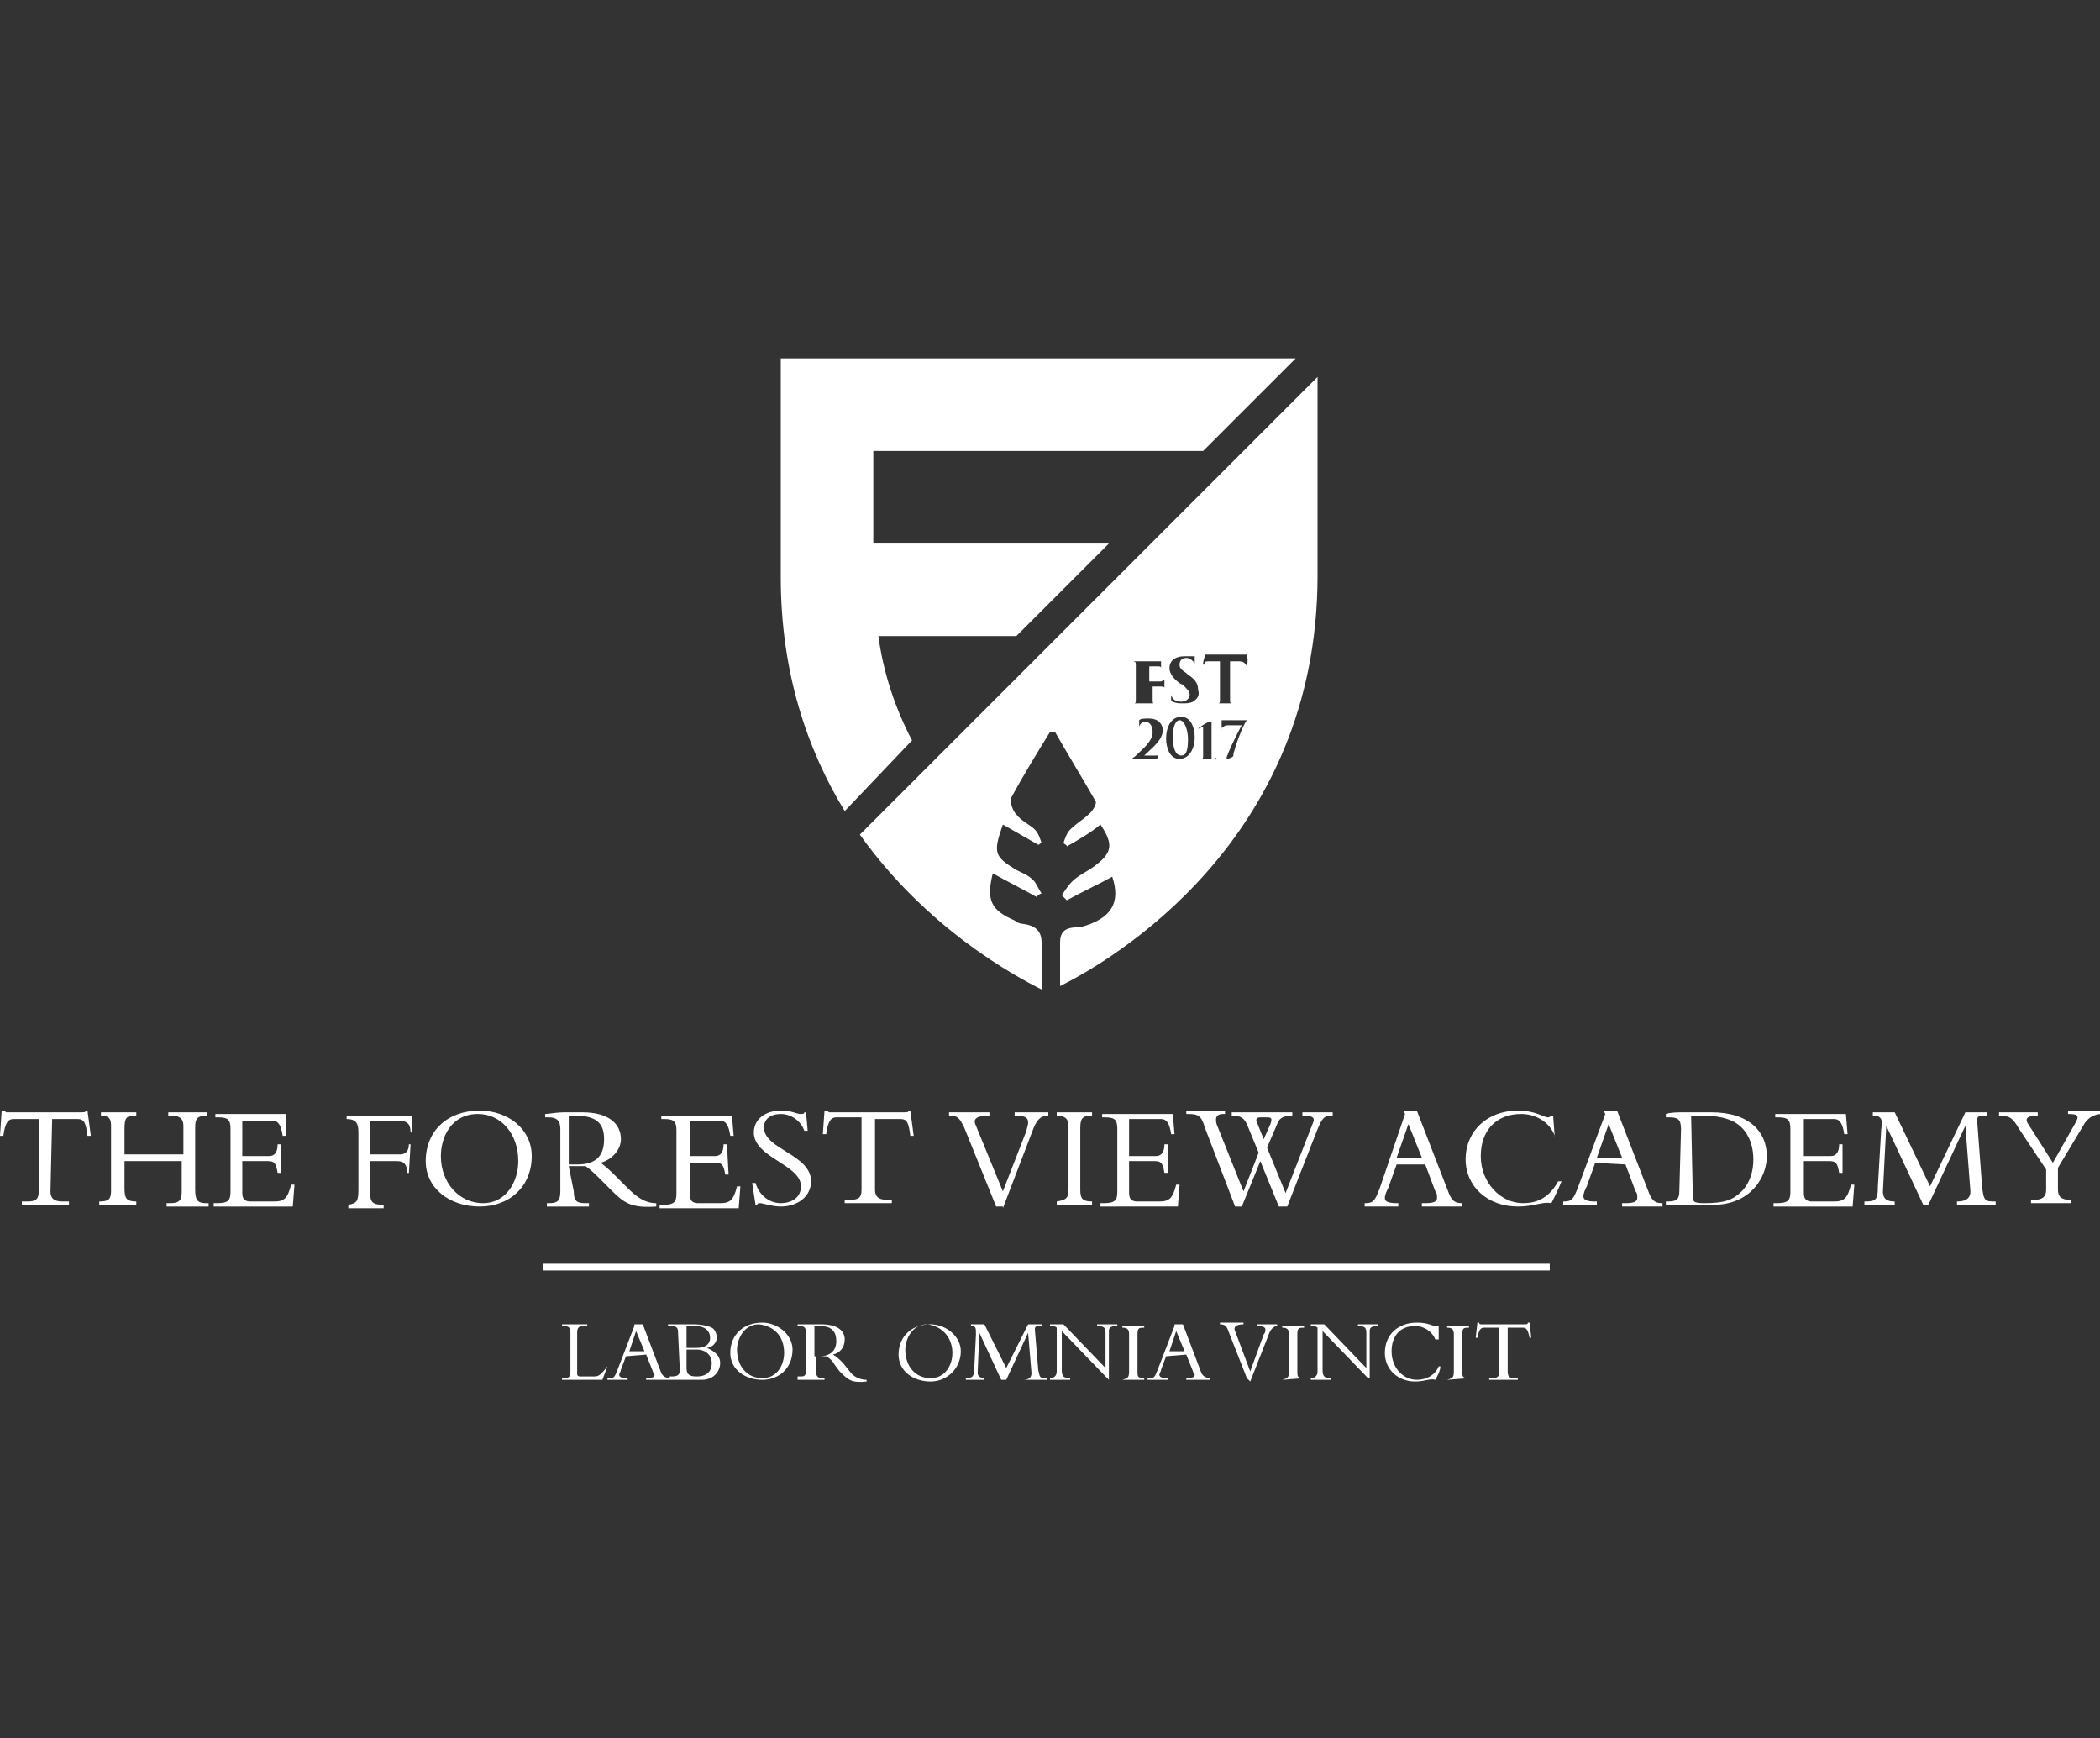
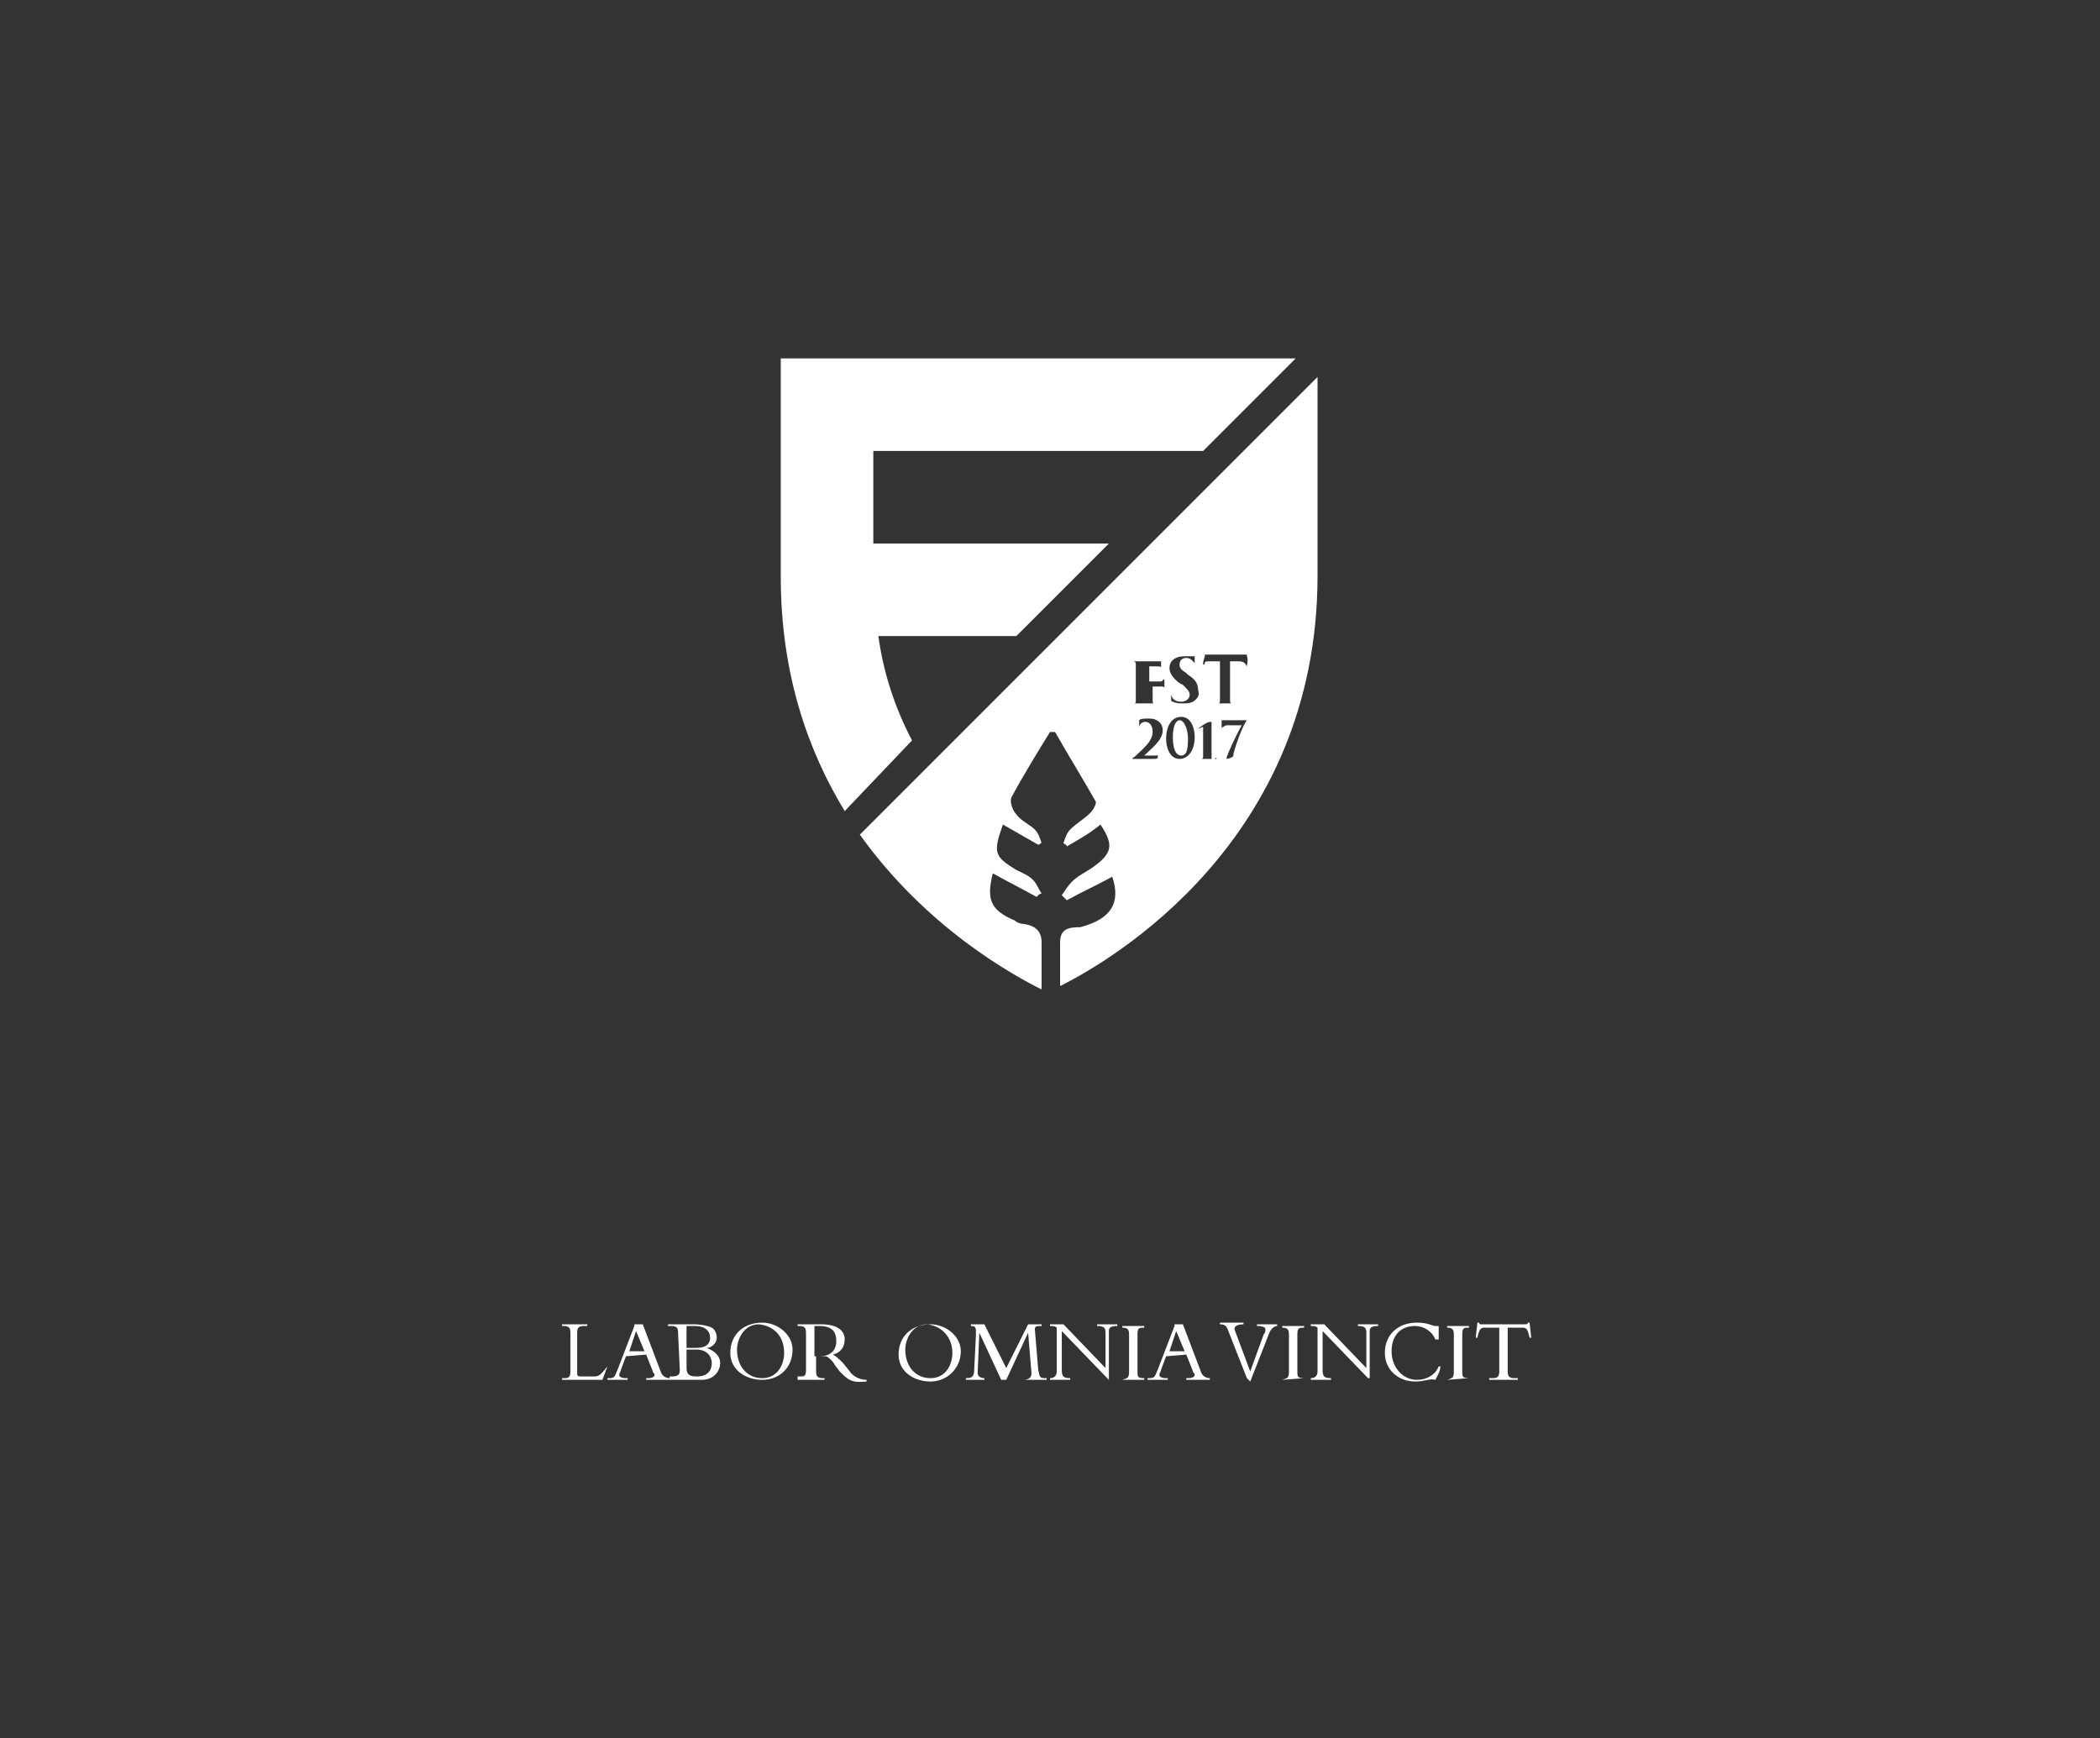
<svg xmlns="http://www.w3.org/2000/svg" id="e8e8d8f7-fc2d-4684-abda-98e6b26dc218" x="0px" y="0px" viewBox="0 0 124.8 103.3" style="enable-background:new 0 0 124.8 103.3;" xml:space="preserve">
  <rect x="0" y="0" width="124.8" height="103.3" fill="#333333" stroke="none" />
  <style type="text/css">	.st0{fill:#FFFFFF;}</style>
-   <path class="st0" d="M122,69.1l-1.4-2.2c-0.3-0.4-0.2-0.6,0.5-0.6v-0.2h-2.3v0.2c0.6,0,0.8,0.1,1.2,0.8l1.6,2.4v1.2 c0,0.4-0.2,0.6-0.7,0.6h-0.2v0.2h2.4v-0.2h-0.1c-0.5,0-0.7-0.2-0.7-0.6v-1.3l1.5-2.5c0.2-0.4,0.6-0.7,1.1-0.7v-0.2h-2v0.2 c0.6,0,0.7,0.1,0.4,0.6L122,69.1z M114.6,71.6l2.2-4.7h0l0.3,3.9c0,0.5-0.4,0.6-0.8,0.6v0.2h2.3v-0.2c-0.6,0-0.7,0-0.8-0.8l-0.3-4 c0-0.3,0.1-0.3,0.6-0.3v-0.2h-1.3l-2.1,4.4l-2.1-4.4h-1.3v0.2c0.5,0,0.6,0.2,0.5,0.8l-0.2,3.4c0,0.8-0.1,0.9-0.8,0.9v0.2h1.8v-0.2 c-0.4,0-0.7-0.1-0.7-0.6l0.2-3.9h0l2.2,4.7H114.6z M109.5,68h-0.2c0,0.5-0.2,0.7-0.5,0.7h-1.6v-2.2h1.8c0.3,0,0.5,0.2,0.6,0.9h0.2 l-0.1-1.2h-4.2v0.2h0.2c0.6,0,0.7,0.2,0.7,0.7v3.7c0,0.5-0.1,0.7-0.8,0.7h-0.2v0.2h4.7l0.1-1.3h-0.2c-0.2,0.8-0.4,1-1,1h-1.3 c-0.3,0-0.5-0.1-0.5-0.5v-1.9h1.5c0.4,0,0.5,0.1,0.6,0.7h0.2V68z M100.5,66.3c0.1,0,0.3,0,0.7,0c1.2,0,1.9,0.3,2.3,0.7 c0.5,0.5,0.7,1.2,0.7,1.9c0,0.7-0.2,1.4-0.7,1.9c-0.5,0.5-1,0.7-2.2,0.7c-0.7,0-0.7-0.1-0.7-0.5L100.5,66.3z M99.8,70.8 c0,0.5-0.2,0.6-0.7,0.6h-0.1v0.2h2.8c2.2,0,3.2-1.6,3.2-2.9c0-1.4-1-2.6-3.3-2.6c-0.5,0-1,0-1.5,0c-0.5,0-0.9,0-1.2,0.1v0.2h0.2 c0.5,0,0.7,0.1,0.7,0.7L99.8,70.8z M96.4,68.8h-1.5l0.7-2L96.4,68.8z M96.6,69.2l0.6,1.6c0.1,0.1,0.1,0.2,0.1,0.4 c0,0.2-0.2,0.3-0.7,0.3h-0.2v0.2h2.4v-0.2c-0.4,0-0.6-0.1-0.8-0.6L96.1,66h-0.8l0.1,0.2l-1.6,4.3c-0.3,0.8-0.4,0.9-0.9,0.9v0.2h2 v-0.2h-0.1c-0.5,0-0.7-0.1-0.7-0.3c0-0.2,0.1-0.4,0.2-0.6l0.5-1.4L96.6,69.2z M92.4,67.6l-0.1-1.3h-0.1c0,0-0.1,0.1-0.2,0.1 c-0.3,0-0.7-0.4-1.8-0.4c-1.8,0-3.1,1.2-3.1,2.9c0,1.6,1.3,2.8,3.1,2.8c1,0,1.4-0.3,2-0.2c0.2-0.4,0.4-0.8,0.6-1.3h-0.2 c-0.6,1.1-1.4,1.3-2.1,1.3c-1.3,0-2.5-1.2-2.5-2.8c0-1.5,0.9-2.5,2.4-2.5c0.9,0,1.7,0.5,2,1.3L92.4,67.6z M84.5,68.8H83l0.7-2 L84.5,68.8z M84.7,69.2l0.6,1.6c0.1,0.1,0.1,0.2,0.1,0.4c0,0.2-0.2,0.3-0.7,0.3h-0.2v0.2h2.4v-0.2c-0.4,0-0.6-0.1-0.8-0.6L84.2,66 h-0.8l0.1,0.2L82,70.6c-0.3,0.8-0.4,0.9-0.9,0.9v0.2h2v-0.2h-0.1c-0.5,0-0.7-0.1-0.7-0.3c0-0.2,0.1-0.4,0.2-0.6l0.5-1.4L84.7,69.2z  M75.1,67.7l-0.4-1c-0.1-0.2,0-0.3,0.2-0.3h0.4c0.3,0,0.3,0.1,0.2,0.4L75.1,67.7z M76.5,71.7l1.8-4.6c0.3-0.7,0.4-0.8,0.9-0.8v-0.2 h-1.8v0.2c0.6,0,0.8,0.1,0.6,0.5l-1.6,4.1l-1.1-2.7l0.6-1.4c0.1-0.3,0.3-0.5,0.9-0.5v-0.2h-3.6v0.2c0.5,0,0.7,0.1,0.9,0.5l0.7,1.7 l-0.9,2.3l-1.6-4c-0.1-0.4,0-0.6,0.4-0.6h0.1v-0.2h-2.3v0.2h0.1c0.6,0,0.8,0.1,1,0.8l1.8,4.7h0.4l1.1-2.7l1.1,2.7L76.5,71.7z  M69.4,68h-0.2c0,0.5-0.2,0.7-0.5,0.7h-1.6v-2.2H69c0.3,0,0.5,0.2,0.6,0.9h0.2l-0.1-1.2h-4.2v0.2h0.2c0.6,0,0.7,0.2,0.7,0.7v3.7 c0,0.5-0.1,0.7-0.8,0.7h-0.2v0.2H70l0.1-1.3h-0.2c-0.2,0.8-0.4,1-1,1h-1.3c-0.3,0-0.5-0.1-0.5-0.5v-1.9h1.5c0.4,0,0.5,0.1,0.6,0.7 h0.2L69.4,68z M64.9,71.4c-0.6,0-0.7-0.2-0.7-0.7V67c0-0.6,0.2-0.7,0.7-0.7v-0.2h-2.1v0.2c0.5,0,0.7,0.2,0.7,0.6v3.7 c0,0.6-0.1,0.7-0.7,0.8v0.2h2.1V71.4z M59.6,71.8l1.8-4.7c0.2-0.5,0.4-0.8,0.9-0.8v-0.2h-2v0.2c0.6,0,0.8,0.1,0.8,0.4 c0,0.2-0.1,0.4-0.1,0.5l-1.4,3.6L58,66.9c-0.2-0.4,0-0.6,0.8-0.6v-0.2h-2.4v0.2c0.5,0,0.6,0.1,0.9,0.7l1.9,4.7H59.6z M52,66.5h1.5 c0.4,0,0.5,0.2,0.6,1h0.2L54.1,66H54c0,0.1-0.1,0.1-0.3,0.1h-4.2c-0.1,0-0.1,0-0.2,0c-0.1,0-0.1-0.1-0.1-0.1H49l-0.1,1.4h0.2 c0.1-0.8,0.3-1,0.6-1h1.5v4.3c0,0.5-0.2,0.6-0.7,0.6h-0.3v0.2H53v-0.2h-0.3c-0.5,0-0.7-0.2-0.7-0.6L52,66.5z M44.7,70.3l0.2,1.3H45 c0-0.1,0.1-0.1,0.2-0.1c0.1,0,0.7,0.2,1.2,0.2c1,0,1.8-0.6,1.8-1.5c0-1.6-2.8-1.9-2.8-3.2c0-0.5,0.4-0.8,1-0.8c0.6,0,1.2,0.4,1.4,1 H48l-0.1-1.1h-0.1c0,0.1-0.1,0.1-0.2,0.1c-0.3,0-0.5-0.2-1.2-0.2c-0.9,0-1.6,0.5-1.6,1.3c0,1.5,2.8,1.9,2.8,3.2c0,0.7-0.6,1-1.2,1 c-0.7,0-1.3-0.5-1.5-1.2L44.7,70.3z M43.2,68H43c0,0.5-0.2,0.7-0.5,0.7H41v-2.1h1.8c0.3,0,0.5,0.2,0.6,0.9h0.2l-0.1-1.2h-4.2v0.2 h0.2c0.6,0,0.7,0.2,0.7,0.7v3.7c0,0.5-0.1,0.7-0.8,0.7h-0.2v0.2h4.7l0.1-1.3h-0.2c-0.2,0.8-0.4,1-1,1h-1.3c-0.3,0-0.5-0.1-0.5-0.5 v-1.9h1.5c0.4,0,0.5,0.1,0.6,0.7h0.2L43.2,68z M33.8,66.3c0.1,0,0.3,0,0.4,0c1.4,0,1.7,0.6,1.7,1.4c0,1.1-0.6,1.5-1.6,1.5 c-0.2,0-0.4,0-0.5,0V66.3z M33.8,69.3c0.1,0,0.3,0,0.4,0c0.2,0,0.4,0,0.6,0c0.3,0.2,0.6,0.5,0.9,0.8l0.6,0.6c0.8,0.8,1.2,1.1,2.7,1 v-0.2c-0.7,0-1.2-0.4-1.7-0.9L36.7,70c-0.3-0.3-0.6-0.6-1-0.9c0.7-0.2,1.2-0.8,1.2-1.4c0-0.9-0.7-1.6-2.3-1.6c-0.6,0-0.7,0-1.1,0 s-0.9,0.1-1.1,0.1v0.2h0.2c0.5,0,0.7,0.2,0.7,0.7v3.7c0,0.6-0.2,0.7-0.7,0.7h-0.1v0.2h2.5v-0.2h-0.2c-0.5,0-0.7-0.1-0.7-0.7 L33.8,69.3z M30.8,69c0,1.2-0.7,2.5-2.1,2.5c-1.4,0-2.5-1.2-2.5-2.8c0-1.1,0.6-2.5,2.2-2.5C29.8,66.2,30.8,67.4,30.8,69 M31.6,68.7 c0-1.6-1.4-2.7-3.1-2.7c-1.9,0-3.2,1.2-3.2,3c0,1.6,1.4,2.7,3.2,2.7S31.6,70.5,31.6,68.7 M24.4,68h-0.1c0,0.4-0.2,0.6-0.5,0.6H22v-2 h1.7c0.5,0,0.7,0.2,0.7,0.7h0.1v-1h-3.9v0.2c0.6,0,0.7,0.3,0.7,0.8v3.4c0,0.7-0.1,0.8-0.6,0.9v0.2h2.1v-0.2c-0.7,0-0.8-0.2-0.8-0.7 v-1.9h1.6c0.4,0,0.6,0.2,0.6,0.7h0.1L24.4,68z M16.7,68h-0.2c0,0.5-0.2,0.7-0.5,0.7h-1.6v-2.1h1.8c0.3,0,0.5,0.2,0.6,0.9h0.2 L17,66.2h-4.2v0.2H13c0.6,0,0.7,0.2,0.7,0.7v3.7c0,0.5-0.1,0.7-0.8,0.7h-0.2v0.2h4.7l0.1-1.3h-0.2c-0.2,0.8-0.4,1-1,1h-1.4 c-0.3,0-0.5-0.1-0.5-0.5v-1.9h1.5c0.4,0,0.5,0.1,0.6,0.7h0.2L16.7,68z M10.8,69v1.8c0,0.5-0.1,0.7-0.7,0.7H9.9v0.2h2.5v-0.2h-0.1 c-0.5,0-0.7-0.1-0.7-0.8V67c0-0.5,0.1-0.7,0.7-0.7v-0.2H10v0.2h0.2c0.5,0,0.7,0.2,0.7,0.6v1.7H7.4v-1.5c0-0.7,0.1-0.8,0.7-0.8v-0.2 H6v0.2c0.5,0,0.6,0.2,0.6,0.6v3.9c0,0.5-0.2,0.6-0.7,0.6H5.9v0.2h2.2v-0.2h0c-0.6,0-0.7-0.2-0.7-0.8V69L10.8,69z M3.1,66.5h1.5 c0.4,0,0.5,0.2,0.6,1h0.2L5.2,66H5.1c0,0.1-0.1,0.1-0.3,0.1H0.6c-0.1,0-0.1,0-0.2,0c-0.1,0-0.1-0.1-0.1-0.1H0.1L0,67.5h0.2 c0.1-0.8,0.3-1,0.6-1h1.5v4.3c0,0.5-0.2,0.6-0.7,0.6H1.3v0.2h2.8v-0.2H3.7c-0.5,0-0.7-0.2-0.7-0.6L3.1,66.5z" />
  <g>
-     <rect x="32.3" y="75.1" class="st0" width="59.8" height="0.4" />
-   </g>
+     </g>
  <path class="st0" d="M89.6,78.9h0.9c0.2,0,0.3,0.1,0.4,0.6H91l-0.1-0.9h-0.1c0,0.1-0.1,0.1-0.2,0.1h-2.5c0,0-0.1,0-0.1,0 c0,0-0.1,0-0.1-0.1h-0.1l-0.1,0.9h0.1c0.1-0.5,0.2-0.6,0.4-0.6h0.9v2.6c0,0.3-0.1,0.4-0.4,0.4h-0.2V82h1.7v-0.1H90 c-0.3,0-0.4-0.1-0.4-0.4L89.6,78.9z M87.3,81.9c-0.4,0-0.4-0.1-0.4-0.4v-2.2c0-0.4,0.1-0.4,0.4-0.4v-0.1h-1.3v0.1 c0.3,0,0.4,0.1,0.4,0.4v2.2c0,0.4-0.1,0.4-0.4,0.5V82L87.3,81.9L87.3,81.9z M85.5,79.6l0-0.8h-0.1c0,0,0,0-0.1,0 c-0.2,0-0.4-0.2-1.1-0.2c-1.1,0-1.9,0.7-1.9,1.8c0,1,0.8,1.7,1.8,1.7c0.6,0,0.9-0.2,1.2-0.1c0.1-0.2,0.3-0.5,0.3-0.8h-0.1 c-0.2,0.5-0.7,0.8-1.3,0.8c-0.8,0-1.5-0.7-1.5-1.7c0-0.9,0.5-1.5,1.4-1.5c0.5,0,1,0.3,1.2,0.8L85.5,79.6z M81.4,82v-2.9 c0-0.2,0.1-0.3,0.5-0.3v-0.1h-1.2v0.1c0.4,0,0.5,0.1,0.5,0.4v2.1l-2.5-2.6h-0.8v0.1c0.2,0,0.3,0,0.4,0.1v2.6c0,0.2-0.1,0.4-0.4,0.4 h0V82h1.2v-0.1c-0.4,0-0.5-0.1-0.5-0.5v-2.3l2.7,2.8H81.4z M77.5,81.9c-0.4,0-0.4-0.1-0.4-0.4v-2.2c0-0.4,0.1-0.4,0.4-0.4v-0.1h-1.3 v0.1c0.3,0,0.4,0.1,0.4,0.4v2.2c0,0.4-0.1,0.4-0.4,0.5V82L77.5,81.9L77.5,81.9z M74.3,82.1l1.1-2.8c0.1-0.3,0.3-0.5,0.5-0.5v-0.1 h-1.2v0.1c0.4,0,0.5,0.1,0.5,0.2c0,0.1,0,0.2-0.1,0.3l-0.8,2.2l-0.9-2.4c-0.1-0.2,0-0.4,0.5-0.4v-0.1h-1.4v0.1 c0.3,0,0.4,0.1,0.5,0.4l1.1,2.8L74.3,82.1z M70.4,80.3h-0.9l0.4-1.2L70.4,80.3z M70.5,80.5l0.4,1c0,0.1,0.1,0.1,0.1,0.2 c0,0.1-0.1,0.2-0.4,0.2h-0.1V82h1.4v-0.1c-0.2,0-0.4-0.1-0.5-0.3l-1.1-2.9h-0.5l0,0.1l-1,2.6c-0.2,0.5-0.2,0.5-0.6,0.5V82h1.2v-0.1 h-0.1c-0.3,0-0.4-0.1-0.4-0.2c0-0.1,0.1-0.2,0.1-0.3l0.3-0.8L70.5,80.5z M68,81.9c-0.4,0-0.4-0.1-0.4-0.4v-2.2 c0-0.4,0.1-0.4,0.4-0.4v-0.1h-1.3v0.1c0.3,0,0.4,0.1,0.4,0.4v2.2c0,0.4-0.1,0.4-0.4,0.5V82H68V81.9z M65.9,82v-2.9 c0-0.2,0.1-0.3,0.5-0.3v-0.1h-1.2v0.1c0.4,0,0.5,0.1,0.5,0.4v2.1l-2.5-2.6h-0.8v0.1c0.2,0,0.3,0,0.4,0.1v2.6c0,0.2-0.1,0.4-0.4,0.4 h0V82h1.2v-0.1c-0.4,0-0.5-0.1-0.5-0.5v-2.3l2.7,2.8L65.9,82z M59.8,82l1.3-2.8h0l0.2,2.4c0,0.3-0.2,0.4-0.5,0.4V82h1.4v-0.1 c-0.4,0-0.4,0-0.5-0.5L61.5,79c0-0.2,0.1-0.2,0.4-0.2v-0.1h-0.8l-1.3,2.6l-1.3-2.6h-0.8v0.1c0.3,0,0.3,0.1,0.3,0.5l-0.1,2 c0,0.5-0.1,0.6-0.5,0.6V82h1.1v-0.1c-0.2,0-0.4-0.1-0.4-0.3l0.1-2.4h0l1.3,2.8L59.8,82z M56.6,80.4c0,0.7-0.4,1.5-1.3,1.5 s-1.5-0.7-1.5-1.7c0-0.6,0.4-1.5,1.3-1.5C56,78.8,56.6,79.5,56.6,80.4 M57.1,80.3c0-0.9-0.9-1.6-1.8-1.6c-1.1,0-1.9,0.7-1.9,1.8 c0,1,0.9,1.6,1.9,1.6S57.1,81.3,57.1,80.3 M48.4,78.8c0.1,0,0.2,0,0.3,0c0.8,0,1,0.4,1,0.9c0,0.6-0.4,0.9-1,0.9c-0.1,0-0.2,0-0.3,0 L48.4,78.8z M48.4,80.6c0.1,0,0.2,0,0.3,0s0.2,0,0.4,0c0.2,0.1,0.4,0.3,0.5,0.5l0.3,0.4c0.5,0.5,0.7,0.7,1.6,0.6V82 c-0.4,0-0.8-0.2-1-0.5L50.1,81c-0.2-0.2-0.4-0.4-0.6-0.5c0.4-0.1,0.7-0.4,0.7-0.9c0-0.5-0.4-0.9-1.4-0.9c-0.3,0-0.4,0-0.7,0 s-0.5,0-0.7,0v0.1h0.1c0.3,0,0.4,0.1,0.4,0.4v2.2c0,0.4-0.1,0.4-0.4,0.4h-0.1V82H49v-0.1h-0.1c-0.3,0-0.4-0.1-0.4-0.4V80.6z  M46.6,80.4c0,0.7-0.4,1.5-1.3,1.5s-1.5-0.7-1.5-1.7c0-0.6,0.4-1.5,1.3-1.5C46,78.8,46.6,79.4,46.6,80.4 M47.1,80.2 c0-0.9-0.9-1.6-1.8-1.6c-1.1,0-1.9,0.7-1.9,1.8c0,1,0.9,1.6,1.9,1.6S47.1,81.3,47.1,80.2 M40.8,80.2h0.6c0.6,0,0.9,0.4,0.9,0.8 s-0.2,0.8-0.9,0.8c-0.4,0-0.6-0.1-0.6-0.5L40.8,80.2z M40.8,78.8c0.1,0,0.3,0,0.5,0c0.6,0,0.9,0.3,0.9,0.7c0,0.4-0.3,0.6-0.8,0.6 h-0.6V78.8z M40.4,81.4c0,0.3-0.1,0.4-0.5,0.4h-0.1V82h1.9c0.8,0,1.1-0.6,1.1-1c0-0.4-0.3-0.7-0.8-0.9v0c0.3,0,0.6-0.3,0.6-0.6 c0-0.2-0.1-0.5-0.3-0.6c-0.2-0.1-0.6-0.2-1.1-0.2c-0.1,0-0.5,0-0.8,0c-0.2,0-0.5,0-0.7,0v0.1h0.2c0.4,0,0.4,0.2,0.4,0.5L40.4,81.4z  M38.3,80.3h-0.9l0.4-1.2L38.3,80.3z M38.4,80.5l0.4,1c0,0.1,0.1,0.1,0.1,0.2c0,0.1-0.1,0.2-0.4,0.2h-0.1V82h1.4v-0.1 c-0.2,0-0.4-0.1-0.5-0.3l-1.1-2.9h-0.5l0,0.1l-1,2.6c-0.2,0.5-0.2,0.5-0.6,0.5V82h1.2v-0.1h-0.1c-0.3,0-0.4-0.1-0.4-0.2 c0-0.1,0.1-0.2,0.1-0.3l0.3-0.8L38.4,80.5z M36.1,81.2L36.1,81.2c-0.4,0.5-0.5,0.6-0.8,0.6h-0.8c-0.2,0-0.2-0.1-0.2-0.2v-2.4 c0-0.3,0.1-0.4,0.4-0.4h0.2v-0.1h-1.5v0.1h0.1c0.3,0,0.4,0.1,0.4,0.4v2.3c0,0.3-0.1,0.4-0.3,0.4h-0.2V82h2.4L36.1,81.2z" />
  <g>
    <path class="st0" d="M51.1,49.6c4,5.6,9.2,8.4,10.8,9.2V56c0-0.7-0.4-1-1.1-1.1c-0.2,0-0.4-0.1-0.5-0.2c-1.4-0.6-1.7-1.2-1.3-2.8  c0.9,0.5,1.7,0.9,2.6,1.4c0.1-0.1,0.2-0.2,0.3-0.2c-0.2-0.3-0.3-0.6-0.5-0.8c-0.3-0.3-0.6-0.4-1-0.6c-1.3-0.8-1.4-1-0.8-2.7  c0.7,0.4,1.4,0.8,2.1,1.2c0.1,0,0.1-0.1,0.2-0.1c-0.1-0.3-0.2-0.6-0.4-0.8c-0.3-0.3-0.8-0.5-1.1-0.9c-0.2-0.2-0.4-0.7-0.3-1  c0.7-1.3,1.5-2.6,2.3-3.9c0.1,0,0.2,0,0.3,0c0.8,1.4,1.6,2.7,2.4,4.1c0.1,0.1-0.1,0.5-0.3,0.7c-0.4,0.4-0.8,0.6-1.2,1  c-0.2,0.2-0.3,0.5-0.4,0.8c0.1,0.1,0.2,0.1,0.2,0.2c0.7-0.4,1.4-0.8,2-1.3c0.8,1.2,0.7,1.7-0.4,2.5c-0.4,0.3-0.9,0.5-1.3,0.9  c-0.2,0.2-0.4,0.5-0.6,0.8c0.1,0.1,0.2,0.2,0.3,0.3c0.9-0.5,1.8-0.9,2.7-1.4c0.5,1.5,0,2.5-1.9,3C63.5,55.1,63,55.2,63,56v2.6  c3-1.5,15.3-8.6,15.3-24.4V22.4L51.1,49.6z M68.8,45c0,0.1-0.1,0.1-0.3,0.1h-1.2c0,0,0,0,0,0c0,0,0-0.1,0.1-0.1  c0.4-0.4,1.1-0.9,1.1-1.5c0-0.5-0.3-0.6-0.4-0.6c-0.1,0-0.2,0-0.3,0.1c-0.1,0.1-0.1,0.2-0.1,0.3c0,0,0,0.1,0,0.1c0,0,0,0,0-0.1  c0,0,0-0.3,0-0.4c0,0,0,0,0-0.1c0.1-0.1,0.3-0.1,0.6-0.1c0.5,0,0.8,0.3,0.8,0.7c0,0.6-0.7,1.1-1.1,1.5c0,0,0,0,0,0h0.2  c0.1,0,0.4,0,0.5,0c0.2,0,0.3-0.1,0.4-0.3c0,0,0-0.1,0-0.1c0,0,0,0,0,0.1C68.9,44.6,68.8,44.9,68.8,45z M69.1,41.7  c0,0.1-0.1,0.1-0.2,0.1c-0.4,0-0.7,0-1.1,0c-0.2,0-0.3,0-0.5,0c-0.1,0-0.1,0-0.1,0c0,0,0,0,0.1,0c0.1,0,0.1,0,0.1,0  c0.1,0,0.1-0.1,0.1-0.2c0-0.1,0-0.4,0-0.7v-0.6c0-0.6,0-0.7,0-0.8c0-0.1,0-0.2-0.2-0.2c0,0-0.1,0-0.1,0c0,0-0.1,0-0.1,0  c0,0,0,0,0.1,0c0.2,0,0.3,0,0.5,0c0.1,0,0.9,0,1,0c0.1,0,0.1,0,0.2,0c0,0,0,0,0.1,0c0,0,0,0,0,0c0,0,0,0.1,0,0.2c0,0.1,0,0.1,0,0.3  c0,0,0,0.1,0,0.1c0,0,0,0,0-0.1c0,0,0-0.1,0-0.1c0-0.1-0.1-0.1-0.2-0.1c-0.1,0-0.5,0-0.5,0c0,0,0,0,0,0v0.9c0,0,0,0,0,0  c0.1,0,0.5,0,0.6,0c0.1,0,0.2,0,0.2-0.1c0,0,0,0,0.1,0s0,0,0,0c0,0,0,0.1,0,0.3c0,0.1,0,0.2,0,0.3c0,0,0,0.1,0,0.1c0,0,0,0,0-0.1  c0,0,0-0.1,0-0.1c0-0.1-0.1-0.1-0.2-0.1c-0.1,0-0.4,0-0.5,0c0,0,0,0,0,0v0.3c0,0.1,0,0.4,0,0.5c0,0.3,0.1,0.3,0.5,0.3  c0.1,0,0.3,0,0.3,0c0.1,0,0.1-0.1,0.2-0.3c0,0,0-0.1,0-0.1c0,0,0,0,0,0.1C69.2,41.4,69.1,41.7,69.1,41.7z M70.1,45.1  c-0.6,0-0.8-0.7-0.8-1.2c0-0.7,0.3-1.3,0.9-1.3c0.6,0,0.8,0.7,0.8,1.2C71,44.6,70.6,45.1,70.1,45.1z M70.9,41.7  c-0.2,0.1-0.4,0.1-0.6,0.1c-0.2,0-0.4,0-0.6-0.1c-0.1,0-0.1-0.1-0.1-0.1c0-0.2,0-0.4,0-0.5c0-0.1,0-0.1,0-0.1c0,0,0,0,0,0.1  c0,0,0,0.1,0,0.2c0.1,0.3,0.3,0.4,0.6,0.4c0.3,0,0.5-0.2,0.5-0.4c0-0.2-0.1-0.3-0.4-0.6l-0.2-0.1c-0.4-0.3-0.6-0.6-0.6-0.9  c0-0.4,0.3-0.7,0.9-0.7c0.2,0,0.3,0,0.4,0c0.1,0,0.1,0,0.2,0c0,0,0,0,0,0c0,0.1,0,0.2,0,0.5c0,0.1,0,0.1,0,0.1c0,0,0,0,0-0.1  s0-0.1-0.1-0.2c-0.1-0.1-0.2-0.2-0.4-0.2c-0.3,0-0.4,0.2-0.4,0.4c0,0.2,0.1,0.3,0.4,0.5l0.1,0.1c0.5,0.3,0.6,0.6,0.6,0.9  C71.3,41.3,71.2,41.5,70.9,41.7z M72.3,45.1c-0.2,0-0.4,0-0.5,0c-0.1,0-0.3,0-0.5,0c0,0-0.1,0-0.1,0s0,0,0,0c0,0,0.1,0,0.2,0  c0.1,0,0.1-0.1,0.1-0.2c0-0.1,0-0.4,0-0.7v-0.9c0-0.1,0-0.1,0-0.1c-0.1,0-0.2,0.1-0.3,0.1c0,0,0,0,0,0c0,0,0,0,0,0s0,0,0,0  c0,0,0.5-0.4,0.7-0.4c0,0,0.1,0,0.1,0c0,0,0,0,0,0.1c0,0,0,0.3,0,0.8v0.6c0,0.3,0,0.6,0,0.7c0,0.1,0,0.1,0.1,0.2  C72.2,45,72.3,45,72.3,45.1C72.4,45,72.4,45,72.3,45.1C72.4,45.1,72.4,45.1,72.3,45.1z M74.1,42.8c-0.3,0.4-0.7,1.6-0.8,2  c0,0.1,0,0.1,0,0.1c0,0.1-0.3,0.2-0.4,0.2c0,0,0,0,0,0c0,0,0-0.1,0-0.1c0.1-0.3,0.5-1.2,0.9-1.9H73c-0.1,0-0.2,0-0.3,0.1  c-0.1,0-0.1,0.1-0.1,0.2c0,0,0,0,0,0c0,0,0,0,0-0.1c0-0.1,0-0.5,0-0.5c0,0,0,0,0,0c0,0,0.1,0,0.4,0L74.1,42.8  C74.1,42.7,74.1,42.8,74.1,42.8C74.1,42.8,74.1,42.8,74.1,42.8z M74.1,39.6C74.1,39.6,74.1,39.6,74.1,39.6  C74.1,39.6,74.1,39.6,74.1,39.6C74.1,39.5,74.1,39.5,74.1,39.6c-0.1-0.2-0.2-0.3-0.5-0.3c-0.1,0-0.3,0-0.5,0v1.5c0,0.3,0,0.6,0,0.8  c0,0.1,0,0.2,0.1,0.2c0.1,0,0.1,0,0.2,0c0,0,0.1,0,0.1,0c0,0,0,0-0.1,0c-0.2,0-0.5,0-0.6,0c-0.1,0-0.3,0-0.5,0c-0.1,0-0.1,0-0.1,0  c0,0,0,0,0.1,0c0.1,0,0.1,0,0.1,0c0.1,0,0.1-0.1,0.1-0.2c0-0.2,0-0.4,0-0.8v-1.5c-0.1,0-0.4,0-0.6,0c-0.2,0-0.3,0-0.3,0.1  c0,0,0,0.1-0.1,0.1c0,0,0,0,0,0c0,0,0,0,0-0.1c0-0.1,0.1-0.4,0.1-0.4c0-0.1,0-0.1,0-0.1c0,0,0.1,0,0.2,0c0.1,0,0.3,0,0.4,0h1.5  c0.1,0,0.2,0,0.3,0c0.1,0,0.1,0,0.1,0c0,0,0,0,0,0.1C74.2,39.2,74.1,39.5,74.1,39.6z" />
    <path class="st0" d="M70.1,42.8c-0.2,0-0.4,0.3-0.4,1c0,0.5,0.1,1.1,0.5,1.1c0.3,0,0.4-0.3,0.4-1C70.6,43.4,70.4,42.8,70.1,42.8z" />
  </g>
  <path class="st0" d="M54.2,44c-1-1.9-1.7-4-2-6.2h8.2l5.5-5.5H51.9v-5.5h19.6l5.5-5.5H46.4v13c0,5.7,1.6,10.3,3.8,13.9L54.2,44z" />
</svg>